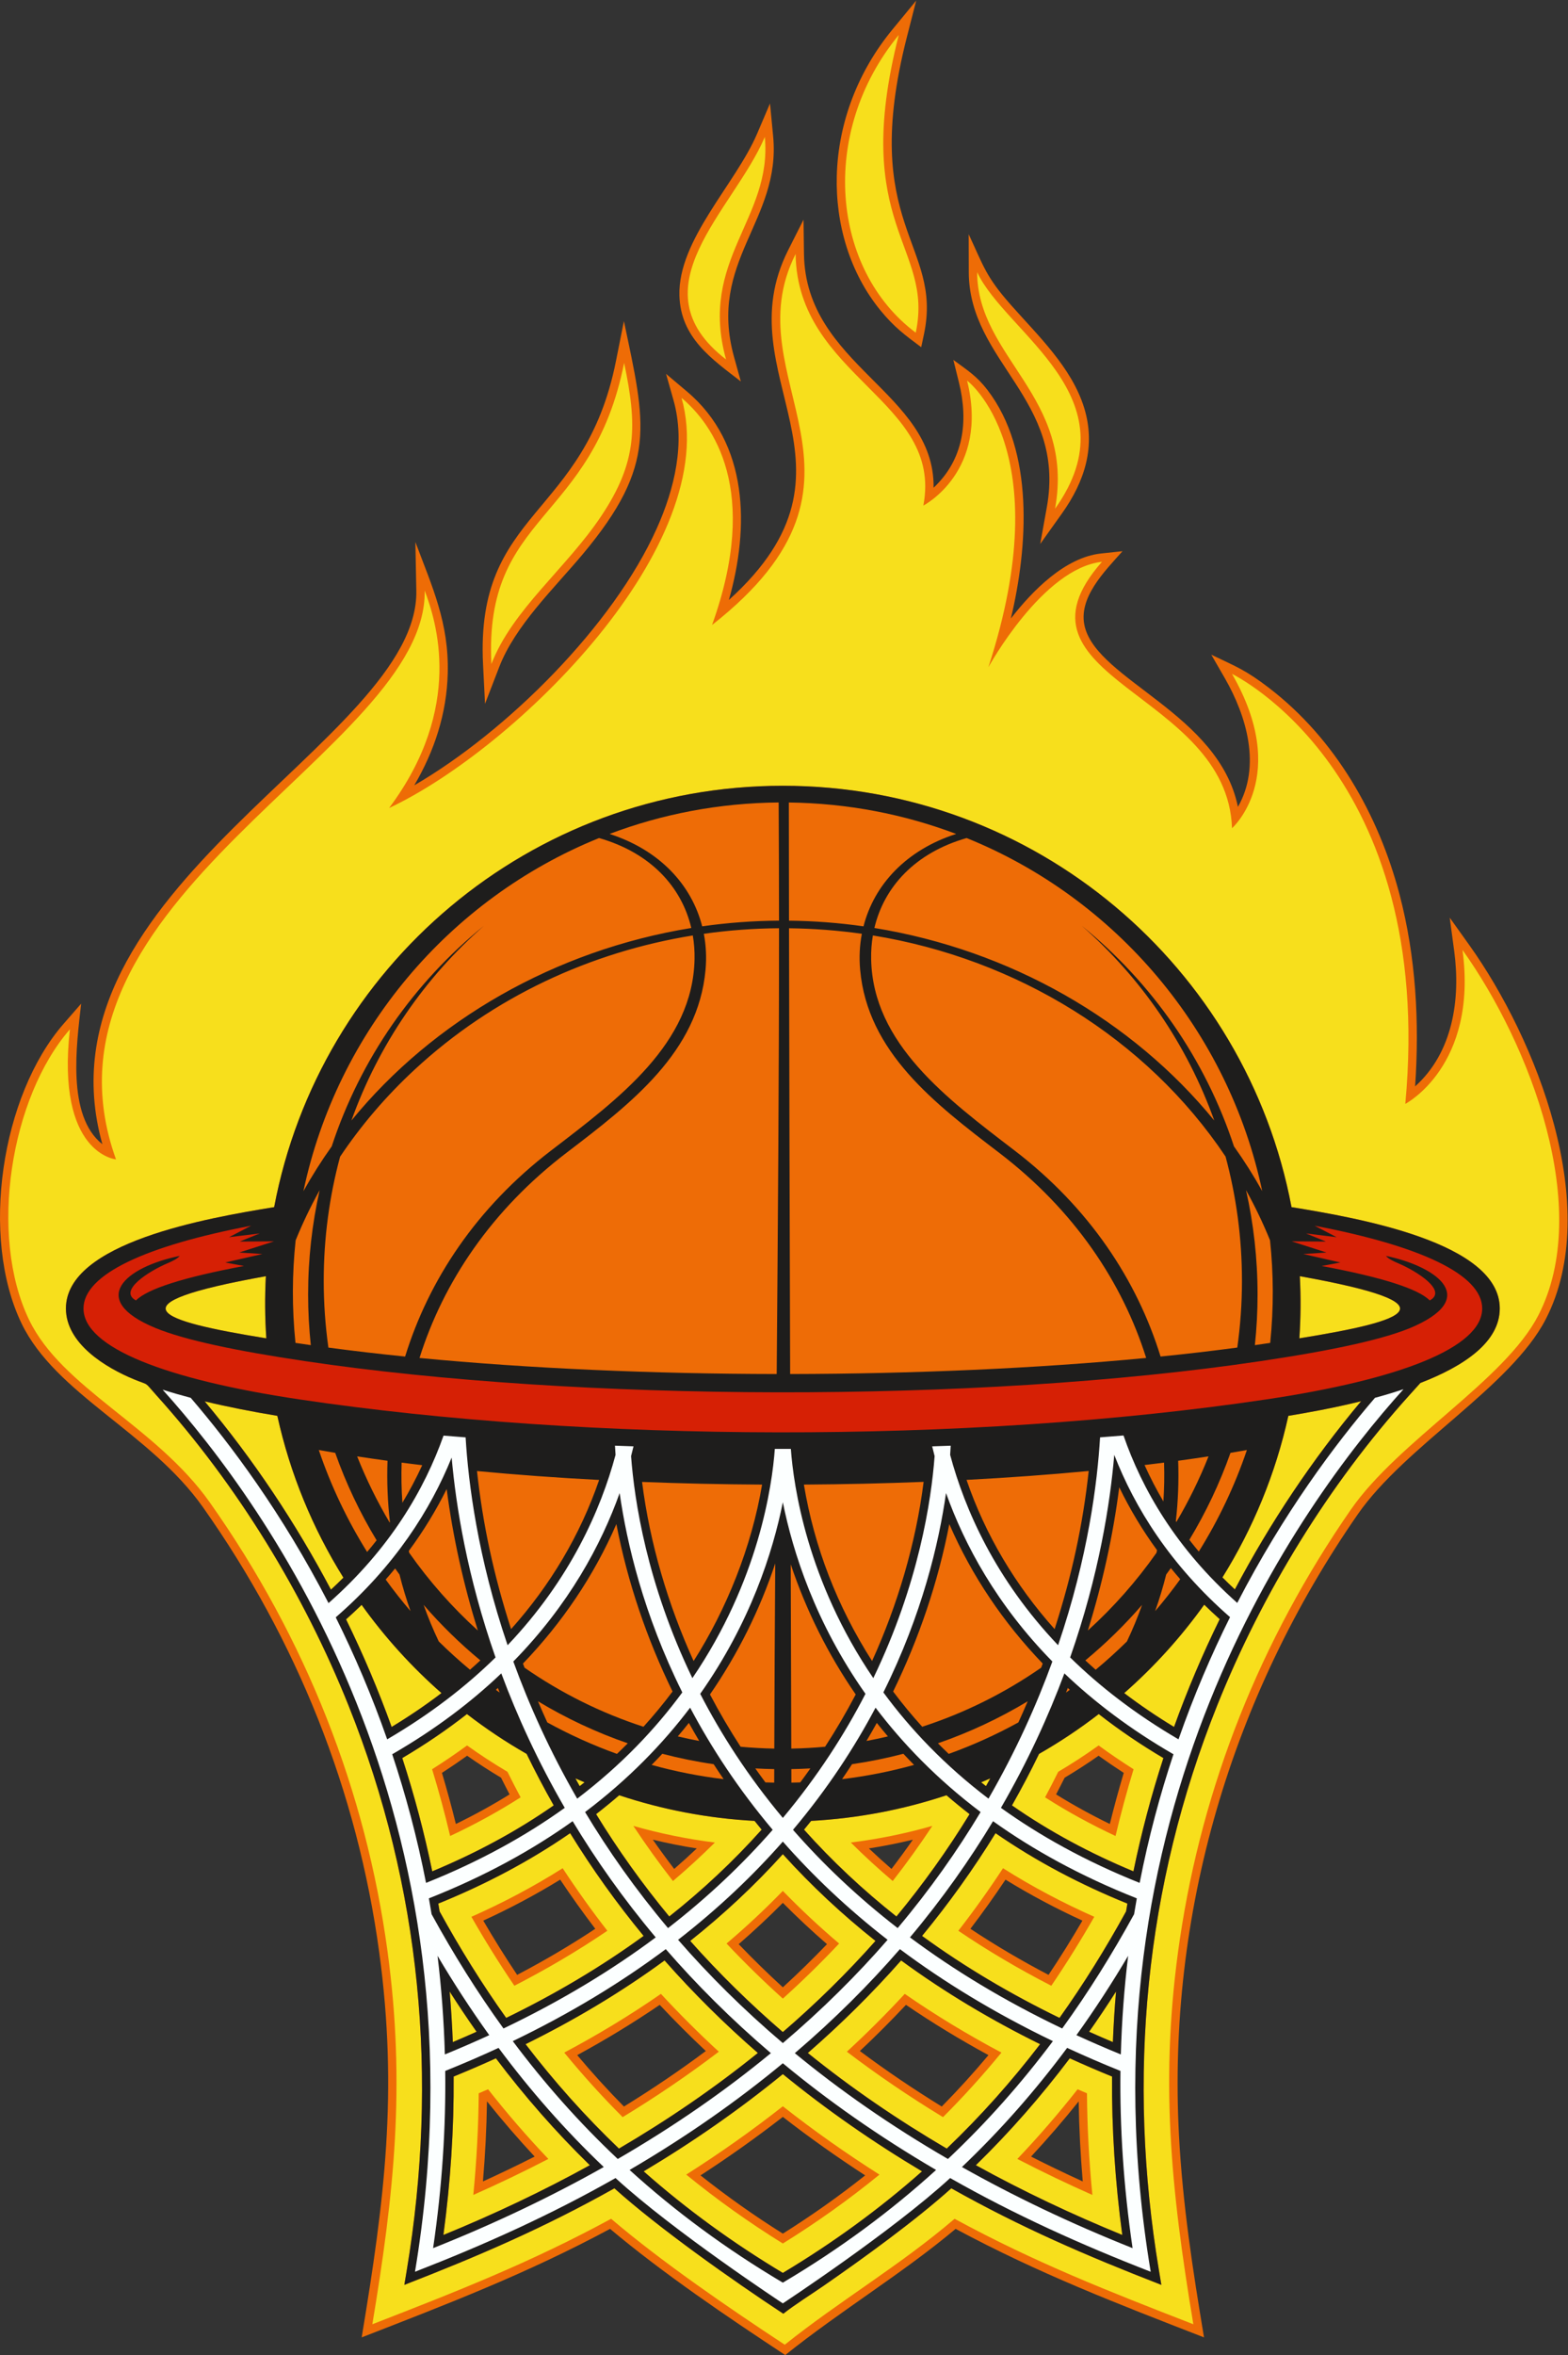
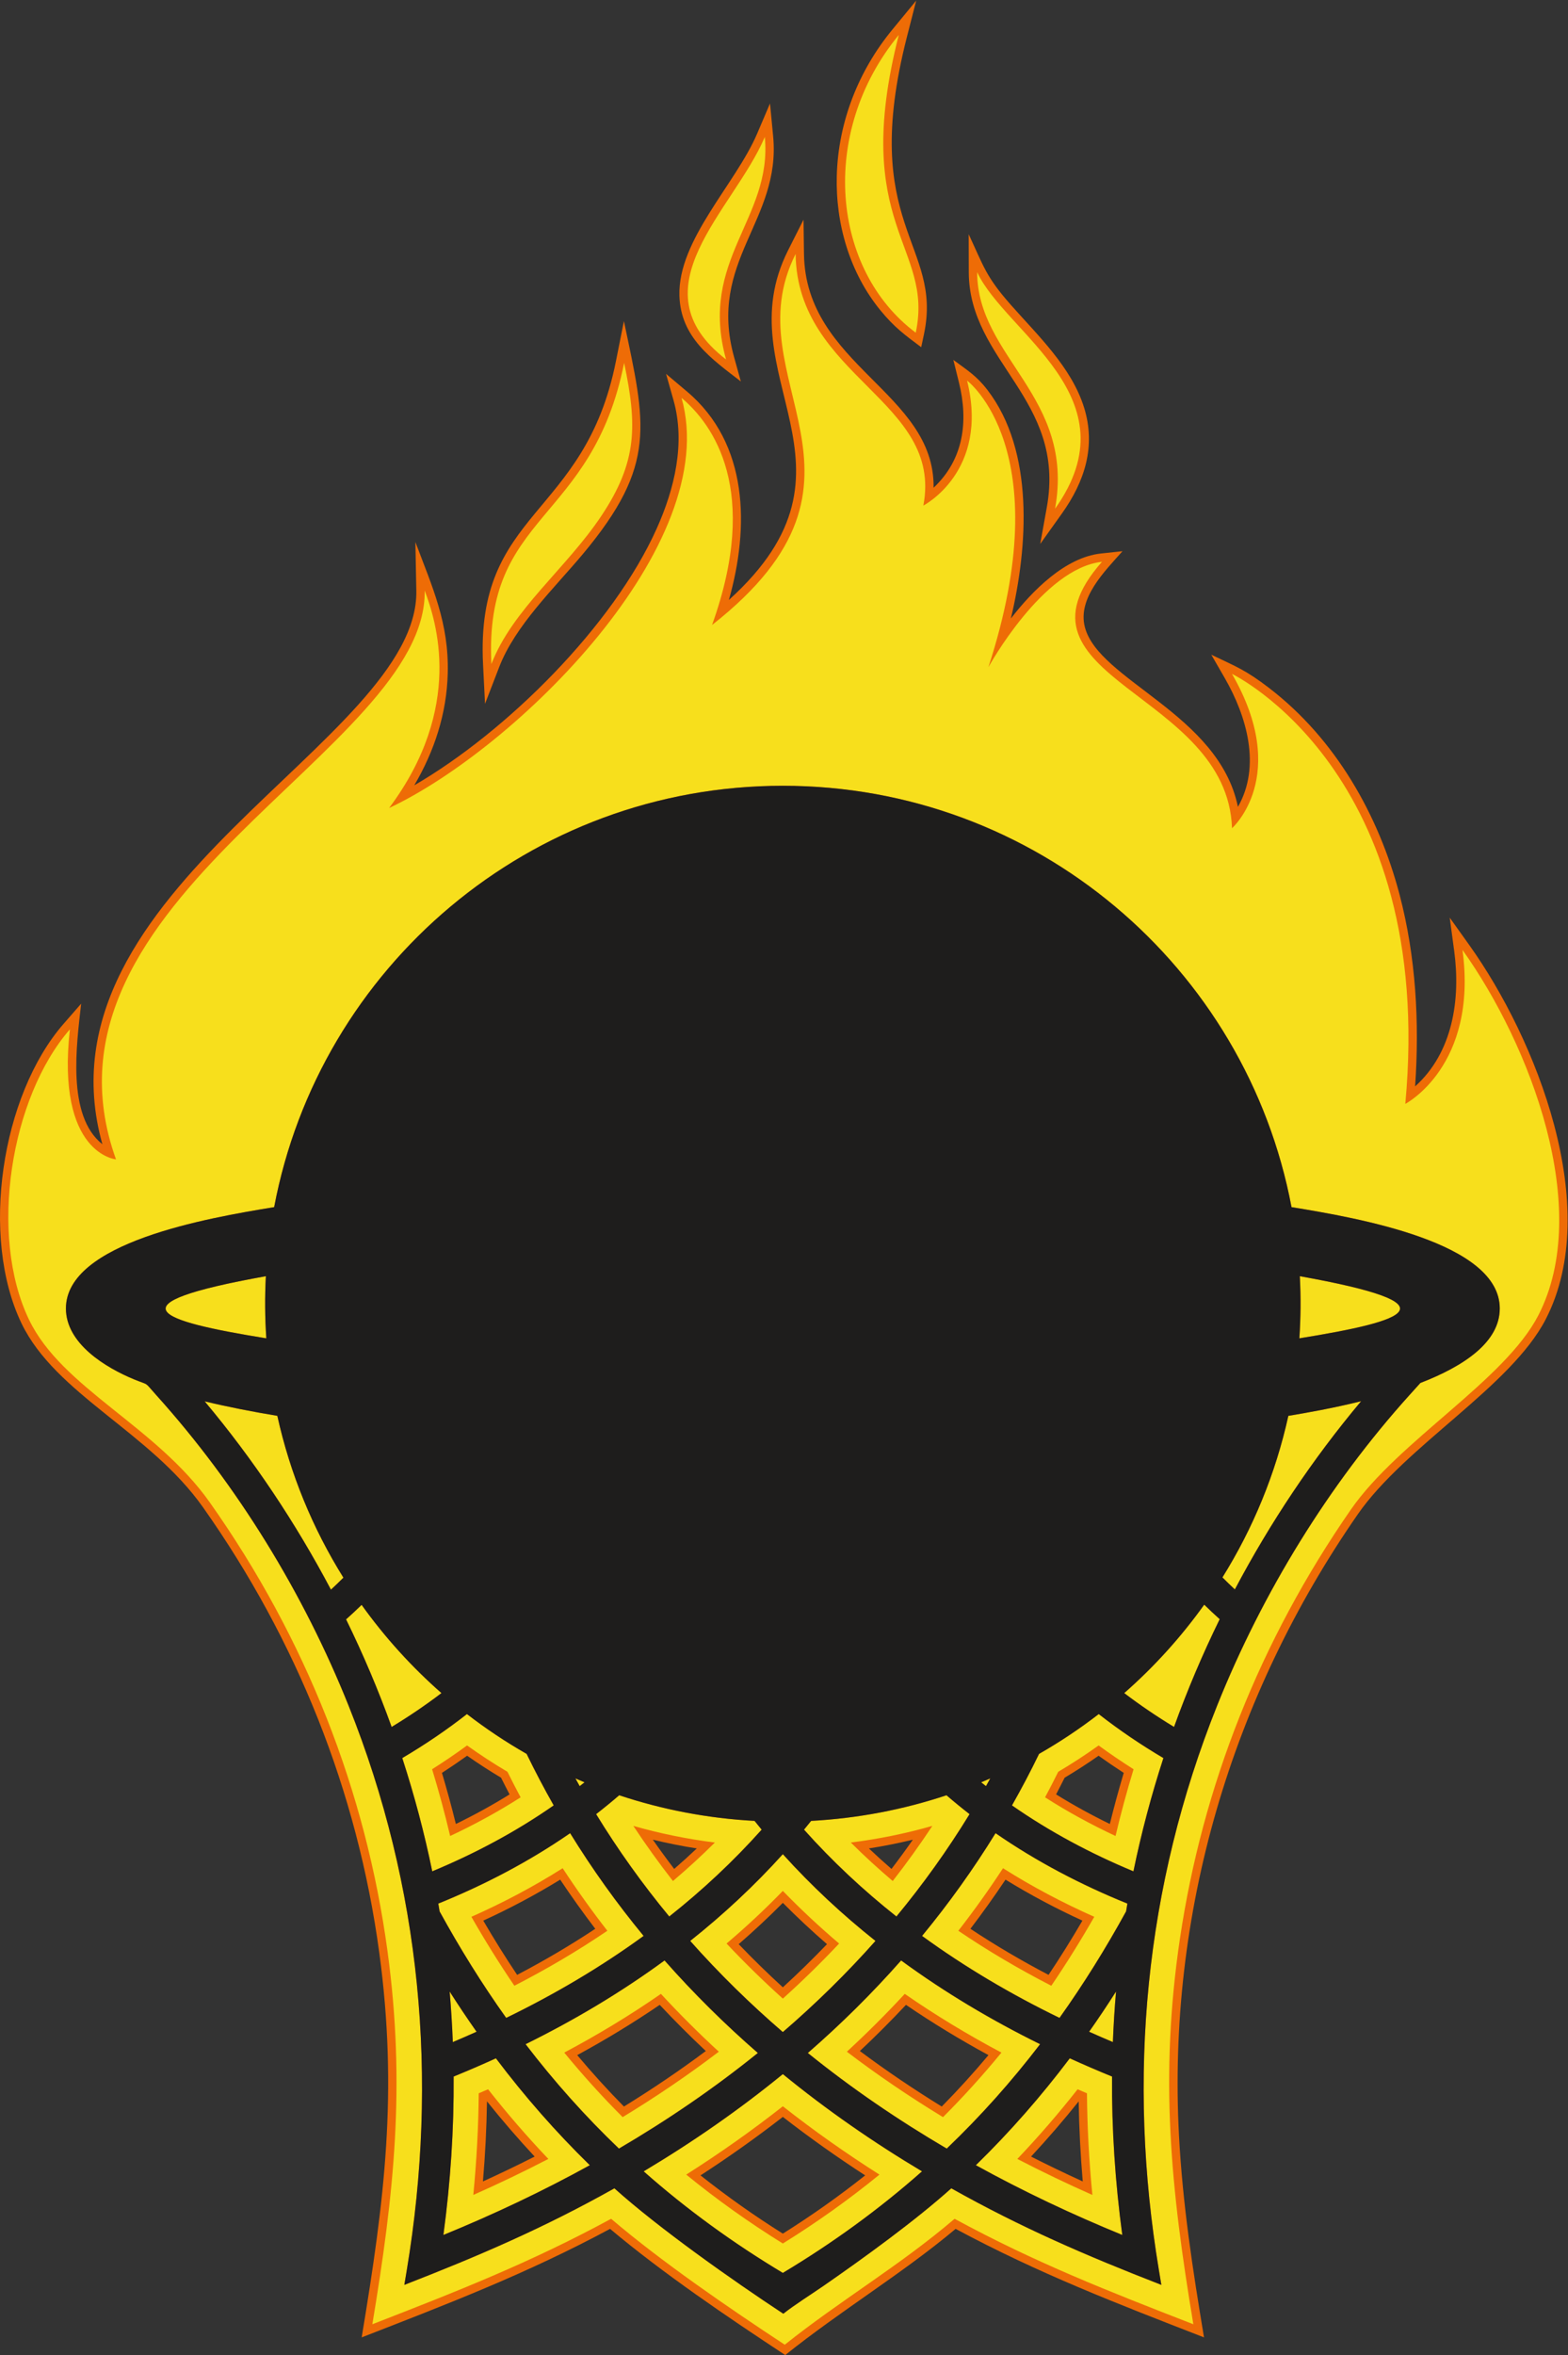
<svg xmlns="http://www.w3.org/2000/svg" viewBox="0 0 617.44 926.92" height="926.92" width="617.44" xml:space="preserve" id="svg2" version="1.1">
  <rect x="0" y="0" width="617.44" height="926.92" fill="#333333" stroke="none" />
  <defs id="defs6" />
  <g transform="matrix(1.333,0,0,-1.333,0,926.92)" id="g10">
    <g transform="scale(0.1)" id="g12">
      <path id="path14" style="fill:#ee6c06;fill-opacity:1;fill-rule:evenodd;stroke:none" d="M 2823,372.559 C 2666.46,241.191 2485.59,132.695 2319.64,0 2149.32,112.051 1957.57,241.875 1802.16,372.578 1555.52,240.234 1327.03,152.695 1068.42,52.148 1135.73,456.465 1176.28,776.582 1120.24,1189.2 1055.57,1665.35 876.711,2110.9 599.695,2503.13 442.738,2725.37 164.512,2836.8 63.652,3045.98 -59.539,3301.46 3.695,3719.43 187.813,3930.61 l 51.898,59.52 C 226.238,3868.92 196.461,3659.1 302.434,3575.11 90.684,4330.73 1238.38,4766.2 1229.84,5209.5 l -2.77,143.67 c 50.07,-133.11 99.22,-238.72 95.63,-386.94 -2.9,-119.47 -39.66,-230.53 -98.91,-331.35 274.2,159.33 587.42,471.07 716.23,758.22 52.5,117.03 85.35,252.4 49.5,379.05 l -21.94,77.52 61.63,-51.9 c 182.53,-153.7 184.81,-401.13 123.99,-615.53 437.7,395.31 -13.5,658.72 175.01,1032.65 l 45.42,90.09 1.35,-100.87 c 4.43,-330.29 386.76,-408.41 382.89,-690.59 88.87,83.33 103.31,195.94 75,310.39 l -16.58,67.02 c 41.6,-31.04 68.18,-46.4 100.67,-88.75 139.22,-181.42 119.33,-464.29 69.27,-674.67 63.44,81.71 160.13,180.51 266.41,191.84 l 63.25,6.74 c -52.74,-59.7 -132.89,-138.27 -111.29,-223.55 40.08,-158.22 396.17,-256.6 452.28,-531.29 69.01,120.14 25.9,267.85 -38.85,380.22 l -39.8,69.06 c 74.23,-35.57 101.91,-45.38 171.22,-98.64 195.44,-150.14 322.87,-373.68 384.89,-609.59 48.39,-184.04 59.08,-376.84 45.98,-566.39 111.5,99.97 134.59,257.3 115.48,399.54 l -13.25,98.62 57.84,-80.97 c 197.48,-276.46 396.05,-774.17 226,-1104.33 C 4463.48,2858.98 4151.3,2684.82 4010.95,2482.44 3636.89,1943.09 3448.07,1303.48 3482.77,648.672 3493.61,444.258 3523.24,253.164 3556.7,52.148 3298.07,152.695 3069.67,240.195 2823,372.559 Z m 269.39,5083.411 c 57.45,319.12 -229.84,428.48 -230.54,693.96 l -0.31,112.08 c 44.48,-95.31 50.91,-125.06 123.92,-207.83 80.51,-91.27 179.77,-184.64 216.94,-303.86 35.58,-114.12 1.94,-218.44 -65.56,-313.08 l -63.94,-89.61 19.49,108.34 z m -1665.42,-464.2 c -23.06,458.3 300.01,430.82 392.51,895.31 l 23.58,118.39 c 63.96,-304.24 99.83,-423.42 -120.92,-687.35 -84.73,-101.3 -200.1,-211.25 -247.45,-333.99 l -41.88,-108.57 -5.84,116.21 z M 2679,6844.33 c -143.1,-559.58 107.56,-609.69 50.32,-878.12 l -8.03,-37.71 c -49.03,36.58 -79.74,58.98 -120.75,109.18 -90.58,110.83 -132.53,255.42 -128.61,397.43 4.37,158.17 63.77,309.12 164.05,431.04 l 70.52,85.74 -27.5,-107.56 z m -395.11,-292.79 c 23.99,-250.02 -194.26,-368.4 -115.3,-652.61 l 19.88,-71.58 c -85.75,66.22 -178,128.94 -181.44,253.68 -4.53,164.46 166.16,329.31 229.54,477.85 l 38.06,89.18 9.26,-96.52 z m 994.59,-4983.51 c 12.47,50.62 26.19,100.95 41.12,150.92 -25.19,16.26 -50,33.14 -74.37,50.6 -32.62,-22.83 -66.07,-44.49 -100.27,-64.88 -8.23,-16.51 -16.64,-32.93 -25.2,-49.26 51.35,-31.86 104.41,-60.92 158.72,-87.38 z m -581.83,-46.35 c -42.91,-10.37 -86.25,-18.98 -129.87,-25.82 21.81,-20.66 44.07,-40.84 66.74,-60.53 21.65,28.34 42.7,57.13 63.13,86.35 z m -768.19,0.02 c 20.43,-29.24 41.48,-58.03 63.13,-86.37 22.68,19.69 44.94,39.87 66.75,60.53 -43.62,6.84 -86.96,15.47 -129.88,25.84 z m -448.31,182.99 c -34.19,20.39 -67.63,42.03 -100.25,64.86 -24.38,-17.46 -49.19,-34.34 -74.37,-50.6 14.93,-49.97 28.65,-100.3 41.11,-150.92 54.32,26.46 107.37,55.52 158.72,87.38 -8.57,16.33 -16.97,32.75 -25.21,49.28 z M 3045.78,586.035 c 50.37,-25.566 101.29,-50.019 152.7,-73.437 -6.72,78.632 -10.77,157.5 -11.98,236.406 -44.87,-56.035 -91.79,-110.43 -140.72,-162.969 z M 1438.61,749.023 c -1.23,-78.906 -5.27,-157.793 -11.98,-236.425 51.41,23.398 102.33,47.871 152.71,73.437 -48.93,52.539 -95.86,106.953 -140.73,162.988 z m 89.05,373.477 c 79.16,41.45 156.33,86.7 230.79,136.09 -36.06,47.29 -70.64,95.69 -103.65,145.14 -73.12,-45.02 -149.15,-85.27 -227.21,-121.03 31.75,-54.4 65.06,-107.86 100.07,-160.2 z m 1569.79,0 c 35.02,52.34 68.33,105.8 100.07,160.2 -78.06,35.78 -154.08,76.01 -227.21,121.03 -33.01,-49.45 -67.58,-97.85 -103.64,-145.14 74.46,-49.39 151.63,-94.64 230.78,-136.09 z m -541.7,-592.012 c -83.45,54.121 -164.68,111.641 -243.19,172.676 -78.52,-61.035 -159.76,-118.555 -243.2,-172.676 77.77,-61.816 159.08,-119.16 243.2,-172.011 84.12,52.871 165.43,110.195 243.19,172.011 z m -470.73,367.188 c -46.81,43.984 -92.25,89.453 -136.19,136.324 -78.63,-53.609 -160.1,-103.004 -243.71,-148.453 43.98,-52.402 90.01,-103.086 138.03,-151.797 82.96,51.074 163.79,105.664 241.87,163.926 z M 2676.29,1034 c -43.93,-46.871 -89.39,-92.34 -136.2,-136.324 78.09,-58.262 158.91,-112.852 241.87,-163.926 48.03,48.711 94.06,99.395 138.03,151.797 -83.6,45.449 -165.07,94.844 -243.7,148.453 z m -494.18,179.22 c 42.07,-43.9 85.6,-86.4 130.45,-127.46 44.85,41.06 88.38,83.56 130.44,127.46 -44.98,39.01 -88.52,79.69 -130.44,121.98 -41.92,-42.29 -85.47,-82.97 -130.45,-121.98 v 0" />
      <path id="path16" style="fill:#f7df1c;fill-opacity:1;fill-rule:evenodd;stroke:none" d="m 4544.43,3070.1 c 161.54,313.63 -23.77,798.12 -224.14,1078.64 46.07,-342.99 -168.93,-454.5 -168.93,-454.5 90.87,980.77 -511.93,1269.57 -511.93,1269.57 174.05,-302.04 0,-455.61 0,-455.61 -13.48,404.46 -689.16,441.27 -384.16,786.58 -175.24,-18.68 -335.5,-311.18 -335.5,-311.18 209.59,643.02 -62.91,846.24 -62.91,846.24 66.45,-268.64 -129.22,-368.97 -129.22,-368.97 59.06,310.76 -372.47,379 -377.37,742.9 -188.97,-374.84 309.66,-659.12 -246.83,-1095.51 143.34,399.29 2.61,592.5 -90.14,670.62 122.61,-433.24 -488.6,-1034.74 -863.81,-1211.03 222.17,297.58 138.83,552.34 105.05,642.13 9.1,-471.91 -1189.149,-908.4 -911.888,-1679.55 0,0 -177.172,15.36 -136.214,383.94 C 31.555,3713.79 -34.707,3306.84 85.906,3056.72 183.359,2854.59 460.121,2743.59 619.879,2517.38 904.883,2113.85 1080.72,1663.75 1144.72,1192.52 1198.47,796.777 1164.21,477.09 1099.92,90.898 1350.46,188.32 1565.29,272.148 1805.27,402.324 1954.96,274.727 2152.83,139.277 2318.23,30.488 2481.26,160.898 2657.2,263.203 2819.89,402.305 3059.86,272.129 3274.66,188.301 3525.21,90.918 c -66.6,400.059 -100.46,729.492 -39.58,1138.852 66.81,449.25 235.85,878.67 505.01,1266.75 140.96,203.27 454.65,381.12 553.79,573.58 z M 2312.56,4633.53 c 747.15,0 1369.04,-535.81 1502.67,-1244.12 196.63,-32.07 615.15,-104.37 615.15,-299.25 0,-99.42 -105.67,-170.16 -234.5,-219.96 l -31.54,-34.95 C 3924.71,2569.82 3728.7,2250 3595.86,1918.59 3381.34,1383.44 3328.98,818.105 3423.57,249.98 l 7.13,-42.812 C 3209.8,293.047 3017.99,375.664 2810.18,492.324 2703.54,396.543 2551.05,286.27 2433.06,204.531 2397.08,179.609 2345.7,147.402 2313.98,122.012 2162.79,221.445 1945.9,374.707 1814.94,492.324 1607.11,375.645 1415.32,293.066 1194.42,207.168 l 7.13,42.812 c 94.47,567.461 42.37,1132.15 -171.55,1666.8 -132.664,331.56 -328.461,651.4 -567.934,917.05 -38.359,42.56 -18.632,27.54 -65.523,46.81 -82.992,34.15 -201.801,105.1 -201.801,209.52 0,194.88 418.516,267.18 615.141,299.25 133.633,708.31 755.527,1244.12 1502.677,1244.12 z M 4020.8,2816.31 c -83.42,-20.65 -161.82,-34.42 -214.94,-43.2 -37.88,-171.61 -104.57,-332.39 -194.73,-477 11.87,-11.95 24.1,-23.77 36.7,-35.52 104.12,196.89 229.72,385.07 372.97,555.72 z m -463.46,-600.67 c -68.57,-95.89 -147.95,-183.51 -236.33,-261.11 47.19,-35.92 96.4,-69.2 147.17,-99.96 39.08,108.44 84.16,214.69 134.89,318.2 -15.61,13.99 -30.86,28.28 -45.73,42.87 z m -311.59,-323.06 c -55.85,-43.09 -114.73,-82.4 -176.32,-117.56 -25.02,-51.56 -51.7,-102.31 -80,-152.13 111.92,-78.07 232.84,-142.3 358.79,-194.65 23.23,113.05 52.83,224.71 88.55,334.44 -66.39,39.21 -130.34,82.46 -191.02,129.9 z m -320.44,-190 c -8.92,-3.91 -17.88,-7.7 -26.88,-11.45 4.72,-3.79 9.46,-7.58 14.23,-11.33 4.25,7.56 8.47,15.16 12.65,22.78 z m -129.35,-49.71 c -126.7,-42.19 -260.79,-68.18 -399.81,-75.7 -6.93,-8.67 -13.93,-17.29 -21.01,-25.86 83.36,-93.28 174.9,-178.79 272.97,-256.43 79,95.55 151.29,196.49 216.03,302.23 -23.23,18.01 -45.96,36.6 -68.18,55.76 z m -567,-75.7 c -139.02,7.5 -273.09,33.53 -399.8,75.7 -22.21,-19.16 -44.95,-37.75 -68.18,-55.76 64.73,-105.74 137.03,-206.68 216.03,-302.23 98.07,77.64 189.61,163.15 272.96,256.43 -7.08,8.57 -14.07,17.19 -21.01,25.86 z m -502.26,113.96 c -9.01,3.75 -17.97,7.54 -26.89,11.45 4.18,-7.62 8.39,-15.22 12.65,-22.78 4.77,3.75 9.51,7.52 14.24,11.33 z m -171.02,83.89 c -61.58,35.16 -120.47,74.49 -176.3,117.56 -60.68,-47.44 -124.65,-90.69 -191.03,-129.9 35.72,-109.75 65.34,-221.39 88.55,-334.44 125.96,52.35 246.87,116.58 358.79,194.65 -28.3,49.82 -54.99,100.59 -80.01,152.13 z m -251.56,179.51 c -88.19,77.42 -167.39,164.83 -235.85,260.45 -14.95,-14.57 -30.26,-28.85 -45.93,-42.79 50.6,-103.34 95.61,-209.38 134.6,-317.62 50.78,30.76 99.99,64.04 147.18,99.96 z m -289.63,340.82 c -90.424,144.83 -157.299,305.88 -195.236,477.79 -76.227,12.64 -148.387,26.86 -214.649,42.84 143.29,-170.77 268.915,-359.05 373.024,-556.06 12.652,11.72 24.921,23.54 36.861,35.43 z M 3296.82,1073.32 c -25.6,-40.18 -52.09,-79.765 -79.51,-118.711 23.28,-10.449 46.67,-20.625 70.19,-30.527 1.94,49.805 5.03,99.568 9.32,149.238 z M 3160.18,876.172 C 3075.65,764.121 2983.19,658.516 2882.75,560.508 3022.67,483.34 3167.39,415 3315.28,354.551 c -20.88,154.98 -31.39,311.387 -30.26,467.773 -41.97,17.11 -83.6,35.059 -124.84,53.848 z M 1309.84,354.551 c 147.89,60.449 292.61,128.789 432.53,205.957 -100.45,98.008 -192.9,203.613 -277.42,315.664 -41.25,-18.789 -82.88,-36.738 -124.85,-53.848 1.07,-156.386 -9.39,-312.793 -30.26,-467.773 z m 18.47,718.729 c 4.29,-49.65 7.38,-99.393 9.32,-149.198 23.51,9.902 46.9,20.078 70.18,30.527 -27.42,38.946 -53.9,78.521 -79.5,118.671 z m 166.98,-77.811 c 141.87,68.981 278.4,149.181 405.98,242.051 -79.16,96.07 -151.77,197.4 -217.05,303.38 -121.39,-83.93 -252.74,-152.52 -389.48,-207.91 1.32,-7.7 2.62,-15.39 3.89,-23.11 59.58,-108.42 124.84,-213.67 196.66,-314.411 z m 1228.56,242.051 c 127.58,-92.87 264.1,-173.07 405.99,-242.051 71.81,100.761 137.07,205.991 196.66,314.431 1.27,7.7 2.56,15.39 3.88,23.09 -136.74,55.39 -268.09,123.98 -389.49,207.91 -65.28,-105.98 -137.88,-207.31 -217.04,-303.38 z M 1901.45,542.383 C 2028.84,429.668 2166.64,330 2312.56,242.52 2458.48,330 2596.27,429.668 2723.66,542.383 2580.01,628.164 2442.13,723.652 2312.56,829.551 2182.98,723.652 2045.11,628.164 1901.45,542.383 Z m -73.04,67.187 c 143.32,84.082 281.02,177.91 410.32,282.325 -97.66,85 -189.9,176.135 -275.58,273.225 -129.08,-94.55 -267.08,-176.526 -410.54,-247.268 83.98,-109.707 175.88,-212.813 275.8,-308.282 z m 833.56,555.55 c -85.68,-97.09 -177.93,-188.225 -275.59,-273.225 129.3,-104.415 267.01,-198.243 410.33,-282.325 99.91,95.469 191.83,198.575 275.79,308.282 -143.46,70.742 -281.45,152.718 -410.53,247.268 z m -623.07,57.63 c 85.01,-95.78 176.62,-185.54 273.66,-269.117 97.03,83.577 188.65,173.337 273.65,269.117 -98.02,77.86 -189.75,163.29 -273.65,256.18 -83.91,-92.89 -175.63,-178.32 -273.66,-256.18 z m 1800.86,1962.72 c 3.25,-62.19 2.76,-121.39 -1.33,-183.48 322.11,52.05 463.93,100.45 1.33,183.48 z M 786.695,3001.97 c -4.101,61.78 -4.59,121.62 -1.324,183.5 -462.605,-83.03 -320.808,-131.45 1.324,-183.5 z M 3116.72,5451.59 c 59.64,331.43 -229.49,445.32 -230.17,698.41 84.3,-180.65 464.88,-369.36 230.17,-698.41 z m -1273.01,430.66 c -94.55,-474.81 -414.57,-441.75 -392.07,-889.23 62.2,161.25 221.03,281.84 324.81,437.44 106.56,159.78 106.09,267.09 67.26,451.79 z m 861.46,89.11 c -247.63,184.74 -288.22,589.6 -50.11,879.1 -144.72,-565.9 104.74,-622.85 50.11,-879.1 z m -445.87,577.82 c 23.13,-241.1 -196.37,-362.26 -114.53,-656.87 -272.76,210.67 21.58,439.05 114.53,656.87 z m 986.08,-4749.24 c -38.59,-27.65 -78.41,-53.61 -119.29,-77.73 -12.57,-25.37 -25.54,-50.53 -38.89,-75.49 66.73,-42.66 136.41,-80.57 208.15,-114.14 15.63,66.25 33.43,131.99 53.3,197.11 -35.19,22.26 -69.65,45.66 -103.27,70.25 z M 2754.21,1562.4 c -78.93,-22.56 -159.46,-38.94 -240.87,-49.12 39.75,-39.51 81.09,-77.4 123.85,-113.65 41.1,52.71 80.17,107.01 117.02,162.77 z m -883.31,0 c 36.86,-55.76 75.92,-110.06 117.03,-162.77 42.76,36.25 84.11,74.14 123.85,113.65 -81.41,10.18 -161.95,26.58 -240.88,49.12 z m -491.15,237.54 c -33.61,-24.59 -68.09,-47.99 -103.28,-70.25 19.88,-65.12 37.67,-130.86 53.3,-197.11 71.73,33.57 141.43,71.48 208.15,114.14 -13.35,24.96 -26.32,50.12 -38.89,75.49 -40.89,24.14 -80.69,50.08 -119.28,77.73 z M 3210.93,772.871 c -9.23,3.906 -18.44,7.871 -27.62,11.875 -56.08,-71.328 -115.46,-140.019 -178.04,-205.703 72.77,-37.715 146.73,-73.105 221.66,-106.328 -9.74,99.765 -15.18,199.941 -16,300.156 z m -1796.75,0 c -0.84,-100.234 -6.27,-200.391 -16,-300.156 74.93,33.223 148.9,68.613 221.68,106.328 -62.59,65.684 -121.97,134.375 -178.05,205.703 -9.19,-4.004 -18.4,-7.969 -27.63,-11.875 z m 247.96,664.569 c -86.1,-54.49 -176.46,-102.13 -269.61,-143.48 39.74,-69.41 81.98,-137.38 126.96,-203.53 94.65,48.61 186.6,102.58 274.63,162.34 -46.46,59.75 -90.51,121.35 -131.98,184.67 z m 1168.87,-184.67 c 88.01,-59.76 179.97,-113.73 274.62,-162.34 44.98,66.15 87.21,134.12 126.96,203.53 -93.16,41.37 -183.51,88.99 -269.62,143.48 -41.45,-63.32 -85.51,-124.92 -131.96,-184.67 z M 2597.95,532.773 c -98.39,62.5 -193.79,129.688 -285.39,201.758 -91.6,-72.07 -187.01,-139.258 -285.4,-201.758 90.55,-73.984 186.03,-141.738 285.4,-203.437 99.37,61.699 194.84,129.453 285.39,203.437 z m -474.52,362.891 c -59.24,54.629 -116.35,111.586 -171.03,170.766 -91.58,-63.5 -187.13,-121.176 -285.58,-173.403 54.36,-66.308 111.91,-129.961 172.57,-190.547 97.88,59.512 192.88,123.809 284.04,193.184 z m 549.3,170.766 c -54.69,-59.18 -111.8,-116.137 -171.04,-170.766 91.15,-69.375 186.16,-133.672 284.04,-193.184 60.66,60.586 118.22,124.239 172.56,190.547 -98.43,52.227 -194,109.903 -285.56,173.403 z m -526.42,148.63 c 53.11,-56.52 108.63,-110.76 166.25,-162.66 57.62,51.9 113.13,106.14 166.24,162.66 -57.86,49.1 -113.4,100.94 -166.24,155.43 -52.85,-54.49 -108.38,-106.33 -166.25,-155.43 v 0" />
      <path id="path18" style="fill:#1e1d1c;fill-opacity:1;fill-rule:evenodd;stroke:none" d="m 2312.56,4633.53 c 747.15,0 1369.04,-535.81 1502.67,-1244.12 196.63,-32.07 615.15,-104.37 615.15,-299.25 0,-99.42 -105.67,-170.16 -234.5,-219.96 l -31.54,-34.95 C 3924.71,2569.82 3728.7,2250 3595.86,1918.59 3381.34,1383.44 3328.98,818.105 3423.57,249.98 l 7.13,-42.812 C 3209.8,293.047 3017.99,375.664 2810.18,492.324 2703.54,396.543 2551.05,286.27 2433.06,204.531 2397.08,179.609 2345.7,147.402 2313.98,122.012 2162.79,221.445 1945.9,374.707 1814.94,492.324 1607.11,375.645 1415.32,293.066 1194.42,207.168 l 7.13,42.812 c 94.47,567.461 42.37,1132.15 -171.55,1666.8 -132.664,331.56 -328.461,651.4 -567.934,917.05 -38.359,42.56 -18.632,27.54 -65.523,46.81 -82.992,34.15 -201.801,105.1 -201.801,209.52 0,194.88 418.516,267.18 615.141,299.25 133.633,708.31 755.527,1244.12 1502.677,1244.12 z M 4020.8,2816.31 c -83.42,-20.65 -161.82,-34.42 -214.94,-43.2 -37.88,-171.61 -104.57,-332.39 -194.73,-477 11.87,-11.95 24.1,-23.77 36.7,-35.52 104.12,196.89 229.72,385.07 372.97,555.72 z m -463.46,-600.67 c -68.57,-95.89 -147.95,-183.51 -236.33,-261.11 47.19,-35.92 96.4,-69.2 147.17,-99.96 39.08,108.44 84.16,214.69 134.89,318.2 -15.61,13.99 -30.86,28.28 -45.73,42.87 z m -311.59,-323.06 c -55.85,-43.09 -114.73,-82.4 -176.32,-117.56 -25.02,-51.56 -51.7,-102.31 -80,-152.13 111.92,-78.07 232.84,-142.3 358.79,-194.65 23.23,113.05 52.83,224.71 88.55,334.44 -66.39,39.21 -130.34,82.46 -191.02,129.9 z m -320.44,-190 c -8.92,-3.91 -17.88,-7.7 -26.88,-11.45 4.72,-3.79 9.46,-7.58 14.23,-11.33 4.25,7.56 8.47,15.16 12.65,22.78 z m -129.35,-49.71 c -126.7,-42.19 -260.79,-68.18 -399.81,-75.7 -6.93,-8.67 -13.93,-17.29 -21.01,-25.86 83.36,-93.28 174.9,-178.79 272.97,-256.43 79,95.55 151.29,196.49 216.03,302.23 -23.23,18.01 -45.96,36.6 -68.18,55.76 z m -567,-75.7 c -139.02,7.5 -273.09,33.53 -399.8,75.7 -22.21,-19.16 -44.95,-37.75 -68.18,-55.76 64.73,-105.74 137.03,-206.68 216.03,-302.23 98.07,77.64 189.61,163.15 272.96,256.43 -7.08,8.57 -14.07,17.19 -21.01,25.86 z m -502.26,113.96 c -9.01,3.75 -17.97,7.54 -26.89,11.45 4.18,-7.62 8.39,-15.22 12.65,-22.78 4.77,3.75 9.51,7.52 14.24,11.33 z m -171.02,83.89 c -61.58,35.16 -120.47,74.49 -176.3,117.56 -60.68,-47.44 -124.65,-90.69 -191.03,-129.9 35.72,-109.75 65.34,-221.39 88.55,-334.44 125.96,52.35 246.87,116.58 358.79,194.65 -28.3,49.82 -54.99,100.59 -80.01,152.13 z m -251.56,179.51 c -88.19,77.42 -167.39,164.83 -235.85,260.45 -14.95,-14.57 -30.26,-28.85 -45.93,-42.79 50.6,-103.34 95.61,-209.38 134.6,-317.62 50.78,30.76 99.99,64.04 147.18,99.96 z m -289.63,340.82 c -90.424,144.83 -157.299,305.88 -195.236,477.79 -76.227,12.64 -148.387,26.86 -214.649,42.84 143.29,-170.77 268.915,-359.05 373.024,-556.06 12.652,11.72 24.921,23.54 36.861,35.43 z M 3296.82,1073.32 c -25.6,-40.18 -52.09,-79.765 -79.51,-118.711 23.28,-10.449 46.67,-20.625 70.19,-30.527 1.94,49.805 5.03,99.568 9.32,149.238 z M 3160.18,876.172 C 3075.65,764.121 2983.19,658.516 2882.75,560.508 3022.67,483.34 3167.39,415 3315.28,354.551 c -20.88,154.98 -31.39,311.387 -30.26,467.773 -41.97,17.11 -83.6,35.059 -124.84,53.848 z M 1309.84,354.551 c 147.89,60.449 292.61,128.789 432.53,205.957 -100.45,98.008 -192.9,203.613 -277.42,315.664 -41.25,-18.789 -82.88,-36.738 -124.85,-53.848 1.07,-156.386 -9.39,-312.793 -30.26,-467.773 z m 18.47,718.729 c 4.29,-49.65 7.38,-99.393 9.32,-149.198 23.51,9.902 46.9,20.078 70.18,30.527 -27.42,38.946 -53.9,78.521 -79.5,118.671 z m 166.98,-77.811 c 141.87,68.981 278.4,149.181 405.98,242.051 -79.16,96.07 -151.77,197.4 -217.05,303.38 -121.39,-83.93 -252.74,-152.52 -389.48,-207.91 1.32,-7.7 2.62,-15.39 3.89,-23.11 59.58,-108.42 124.84,-213.67 196.66,-314.411 z m 1228.56,242.051 c 127.58,-92.87 264.1,-173.07 405.99,-242.051 71.81,100.761 137.07,205.991 196.66,314.431 1.27,7.7 2.56,15.39 3.88,23.09 -136.74,55.39 -268.09,123.98 -389.49,207.91 -65.28,-105.98 -137.88,-207.31 -217.04,-303.38 z M 1901.45,542.383 C 2028.84,429.668 2166.64,330 2312.56,242.52 2458.48,330 2596.27,429.668 2723.66,542.383 2580.01,628.164 2442.13,723.652 2312.56,829.551 2182.98,723.652 2045.11,628.164 1901.45,542.383 Z m -73.04,67.187 c 143.32,84.082 281.02,177.91 410.32,282.325 -97.66,85 -189.9,176.135 -275.58,273.225 -129.08,-94.55 -267.08,-176.526 -410.54,-247.268 83.98,-109.707 175.88,-212.813 275.8,-308.282 z m 833.56,555.55 c -85.68,-97.09 -177.93,-188.225 -275.59,-273.225 129.3,-104.415 267.01,-198.243 410.33,-282.325 99.91,95.469 191.83,198.575 275.79,308.282 -143.46,70.742 -281.45,152.718 -410.53,247.268 z m -623.07,57.63 c 85.01,-95.78 176.62,-185.54 273.66,-269.117 97.03,83.577 188.65,173.337 273.65,269.117 -98.02,77.86 -189.75,163.29 -273.65,256.18 -83.91,-92.89 -175.63,-178.32 -273.66,-256.18 z m 1800.86,1962.72 c 3.25,-62.19 2.76,-121.39 -1.33,-183.48 322.11,52.05 463.93,100.45 1.33,183.48 z M 786.695,3001.97 c -4.101,61.78 -4.59,121.62 -1.324,183.5 -462.605,-83.03 -320.808,-131.45 1.324,-183.5 v 0" />
-       <path id="path20" style="fill:#ee6c06;fill-opacity:1;fill-rule:evenodd;stroke:none" d="m 2330.27,4584.14 c 174.37,-2.09 340.7,-34.79 494.23,-92.83 -147.12,-47.23 -242.2,-149.57 -273.67,-272.83 -72.28,10.31 -145.79,15.95 -220.08,16.75 -0.2,116.3 -0.36,232.6 -0.48,348.91 z m 525.19,-104.93 c 442.78,-179.23 773.58,-570.8 873.23,-1042.51 -25.34,45.53 -53.25,89.6 -83.49,132.1 -84.93,258.46 -243.02,483.74 -449.8,651.41 174.9,-152.89 311.1,-350.39 391.63,-575.17 -241.69,296.24 -602.51,503.44 -1004.03,568.59 28.46,120.99 119.88,221.85 272.46,265.58 z M 3751.69,3291.6 c 10.53,-98.63 11.08,-200.02 0.58,-303.05 -14.95,-2.26 -30.04,-4.47 -45.29,-6.66 5.21,49.11 7.93,98.93 7.93,149.4 0,105.94 -11.78,209.12 -34.08,308.32 26.34,-47.56 50.07,-96.9 70.86,-148.01 z m -96.65,-316.87 c -72.68,-9.73 -148.43,-18.56 -226.66,-26.47 -69.74,225.51 -210.15,439.01 -431.2,608.28 -200.46,153.48 -418.94,315.58 -423.77,565.12 -0.46,23.75 1.25,47.13 5.11,69.9 422.86,-68.43 807.83,-302.83 1041.84,-652.83 31.58,-116.89 48.46,-239.98 48.46,-367.11 0,-66.85 -4.76,-132.58 -13.78,-196.89 z m -269.17,-30.65 c -323.68,-31.03 -687.33,-46.85 -1051.77,-47.48 -1.33,438.75 -2.55,877.46 -3.31,1316.18 71.96,-0.79 143.85,-6.21 215.15,-16.3 -6.51,-34.09 -8.28,-69.59 -5.07,-105.78 21.65,-243.27 219.53,-394.94 410.1,-540.32 222.7,-169.91 364.42,-382.7 434.9,-606.3 z M 2294.39,2896.6 c -365.57,0.49 -730.48,16.27 -1055.15,47.4 70.47,223.62 212.19,436.45 434.92,606.38 190.56,145.38 388.44,297.05 410.09,540.32 3.22,36.19 1.44,71.69 -5.06,105.78 73.58,10.41 147.8,15.88 222.07,16.38 0.12,-438.75 -3.32,-877.51 -6.87,-1316.26 z m -1097.66,51.6 c -78.23,7.91 -153.97,16.74 -226.648,26.49 -9.019,64.33 -13.781,130.06 -13.781,196.93 0,126.95 16.84,249.88 48.329,366.65 61.17,91.38 134.54,177.73 220.11,257.06 232.44,215.49 520.83,347.54 821.86,396.23 3.86,-22.77 5.57,-46.15 5.11,-69.9 -4.83,-249.54 -223.31,-411.64 -423.76,-565.13 -221.08,-169.26 -361.49,-382.8 -431.22,-608.33 z m -278.589,33.68 c -15.246,2.18 -30.344,4.41 -45.289,6.67 -10.539,102.93 -10.008,204.24 0.492,302.84 20.457,50.29 44.097,99.72 70.91,148.02 -22.274,-99.14 -34.051,-202.24 -34.051,-308.12 0,-50.47 2.731,-100.31 7.938,-149.41 z m -21.828,454.62 c 99.566,471.6 430.417,863.41 873.377,1042.7 152.57,-43.73 243.98,-144.59 272.44,-265.57 -401.53,-65.14 -762.35,-272.34 -1004.04,-568.59 80.52,224.78 216.73,422.28 391.63,575.17 -206.78,-167.66 -364.88,-392.95 -449.794,-651.41 -30.293,-42.55 -58.246,-86.69 -83.613,-132.3 z m 904.327,1054.8 c 155.1,58.63 323.25,91.44 499.57,92.91 0.65,-116.3 0.97,-232.6 1.04,-348.9 -76.64,-0.52 -152.46,-6.2 -226.96,-16.82 -31.46,123.24 -126.54,225.58 -273.65,272.81 z M 3683.41,2672.27 c -35.94,-106.04 -83.84,-206.51 -142.09,-299.89 -9.58,11.45 -18.89,22.99 -27.92,34.69 48.79,80.63 89.61,166.6 121.52,256.78 16.38,2.73 32.55,5.54 48.49,8.42 z m -208.33,-212.45 -1.56,2.33 c 6.66,58.9 9,118.55 6.85,178.38 30.46,4.14 60.38,8.45 89.71,12.95 -26.77,-67.35 -58.58,-132.07 -95,-193.66 z m 11.4,-169.06 c -23.41,-32.44 -48.14,-63.85 -74.1,-94.18 12.54,35.39 23.42,71.43 32.59,107.99 4.64,6.33 9.26,12.66 13.79,19.06 9.05,-11.09 18.29,-22.07 27.72,-32.87 z m -157.5,-183.75 c -29.55,-29.14 -60.34,-57.01 -92.28,-83.55 -10.31,9.06 -20.5,18.28 -30.56,27.61 60.32,49.93 116.43,104.75 167.62,163.95 -13.06,-36.8 -28,-72.87 -44.78,-108.01 z m -115.42,32.25 c 42.81,137.62 74.57,280.06 92.72,423.08 31.7,-65.5 69.1,-127.46 111.64,-185.76 -0.51,-2.56 -1.02,-5.13 -1.54,-7.71 -59.06,-84.07 -127.16,-161.08 -202.82,-229.61 z m -53.21,-175.08 c -3.78,-2.73 -7.57,-5.45 -11.37,-8.16 1.79,4.53 3.57,9.08 5.34,13.63 l 6.03,-5.47 z m -151.97,-96.27 c -65.65,-36.07 -134.42,-67.23 -205.78,-92.91 -10.81,10.27 -21.47,20.7 -31.96,31.27 93.29,32.23 182.11,73.96 265.32,124.12 -8.92,-20.96 -18.11,-41.78 -27.58,-62.48 z m -284.1,-12.77 c -30.18,33.28 -58.85,67.97 -85.91,104.04 76.09,155.88 133.05,323.48 165.95,494.36 66.34,-152.78 160,-291.14 275.89,-411.82 -1.5,-4.04 -3.01,-8.11 -4.53,-12.13 -107.12,-74.41 -225.27,-133.54 -351.4,-174.45 z m -24.1,-112.7 c -68.97,-19.12 -139.99,-33.28 -212.68,-42.03 10.01,14.59 19.84,29.32 29.46,44.18 51.52,7.52 102.13,17.81 151.67,30.76 10.35,-11.11 20.87,-22.09 31.55,-32.91 z m -140.61,70.74 c 10.45,17.6 20.64,35.36 30.56,53.27 10.71,-13.46 21.66,-26.72 32.8,-39.81 -20.94,-4.98 -42.06,-9.45 -63.36,-13.46 z m -195.55,-122.34 c -8.73,-0.29 -17.47,-0.55 -26.24,-0.7 l -0.1,39.9 c 18.85,0.33 37.62,1.01 56.3,2.09 -9.81,-13.89 -19.8,-27.66 -29.96,-41.29 z m -26.52,99.75 c -0.54,181.46 -1.09,362.91 -1.66,544.35 45.49,-136.33 110.42,-266.29 191.97,-384.45 -27.76,-52.85 -57.97,-104.34 -90.45,-154.36 -32.97,-3.04 -66.27,-4.92 -99.86,-5.54 z m 37.22,779.61 c 118.91,0.72 237.34,3.41 353.73,8.02 -22.8,-181.27 -77.17,-363.63 -152.32,-529.06 -102.99,161.7 -170.52,336 -201.41,521.04 z m 480.45,13.84 c 124.07,6.53 245.04,15.3 360.92,26.29 -17.26,-159.18 -49.78,-308.81 -100.71,-466.91 -115.29,128.85 -204.29,277.54 -260.21,440.62 z m 525.84,43.85 c 19.41,2.32 38.63,4.69 57.65,7.13 1.26,-38.38 0.59,-76.64 -1.95,-114.65 -20.27,34.43 -38.77,70.18 -55.7,107.52 z M 2287.07,1690.14 c -8.68,0.15 -17.34,0.41 -25.97,0.7 -10.16,13.63 -20.15,27.4 -29.96,41.29 18.57,-1.08 37.26,-1.74 56.01,-2.09 l -0.08,-39.9 z m -99.32,105.99 c -32.47,50.02 -62.68,101.51 -90.45,154.36 82.05,118.87 147.26,249.71 192.79,386.93 -1.25,-182.26 -2.26,-364.55 -2.79,-546.83 -33.49,0.64 -66.68,2.5 -99.55,5.54 z m -50.13,-95.72 c -72.69,8.75 -143.72,22.91 -212.68,42.03 10.67,10.82 21.19,21.78 31.54,32.91 49.54,-12.95 100.16,-23.26 151.67,-30.76 9.64,-14.86 19.46,-29.59 29.47,-44.18 z m -135.43,126.23 c 11.15,13.09 22.08,26.35 32.8,39.81 9.92,-17.91 20.11,-35.67 30.56,-53.27 -21.3,3.99 -42.42,8.48 -63.36,13.46 z M 1822.52,1775 c -71.36,25.68 -140.12,56.84 -205.78,92.91 -9.47,20.7 -18.67,41.54 -27.58,62.48 83.19,-50.16 172.03,-91.91 265.32,-124.12 -10.5,-10.57 -21.15,-21 -31.96,-31.27 z m -273.09,254.59 c -1.52,4.04 -3.02,8.09 -4.52,12.13 115.88,120.68 209.54,259.04 275.89,411.82 32.9,-170.88 89.85,-338.48 165.95,-494.36 -27.06,-36.07 -55.73,-70.76 -85.91,-104.04 -126.14,40.9 -244.29,100.04 -351.41,174.45 z m -73.29,-73.57 c -3.81,2.71 -7.6,5.43 -11.38,8.16 l 6.04,5.47 c 1.76,-4.55 3.55,-9.1 5.34,-13.63 z m -87.72,67.44 c -31.94,26.54 -62.73,54.41 -92.26,83.55 -16.8,35.14 -31.73,71.19 -44.79,108.01 51.2,-59.18 107.28,-114.04 167.61,-163.95 -10.06,-9.35 -20.25,-18.55 -30.56,-27.61 z m -179.67,345.41 -1.11,5.51 c 42.4,57.38 79.86,118.3 111.86,182.71 18.28,-141.25 49.75,-281.86 92.05,-417.83 -75.66,68.53 -143.76,145.54 -202.8,229.61 z m -20.06,147.54 c -2.77,39.27 -3.53,78.84 -2.24,118.55 20.1,-2.6 40.4,-5.12 60.87,-7.54 -17.81,-38.61 -37.28,-75.51 -58.63,-111.01 z m 220.37,93.75 c 116.41,-11.1 237.33,-19.85 360.82,-26.31 -55.93,-163.01 -144.9,-311.64 -260.15,-440.43 -50.89,158.03 -83.41,307.63 -100.67,466.74 z m 487.64,-32.13 c 117.03,-4.61 235.74,-7.21 354.55,-7.85 -30.86,-183.68 -104.81,-368.01 -202.27,-521.02 -75.11,165.37 -129.49,347.66 -152.28,528.87 z m -683.96,-381.45 c -25.69,30.04 -50.19,61.12 -73.39,93.21 9.45,10.74 18.72,21.66 27.81,32.69 4.26,-6.02 8.63,-11.97 12.98,-17.91 9.18,-36.56 20.06,-72.6 32.6,-107.99 z m -128.22,174.65 c -58.57,93.69 -106.715,194.57 -142.801,301.02 15.972,-2.87 32.136,-5.67 48.48,-8.4 32.101,-90.69 73.201,-177.13 122.341,-258.17 -9.07,-11.62 -18.41,-23.08 -28.02,-34.45 z m -29.47,282.23 c 29.4,-4.51 59.32,-8.83 89.7,-12.97 -2.18,-60.76 0.27,-121.35 7.18,-181.17 l -0.87,-1.25 c -36.84,62.11 -68.99,127.4 -96.01,195.39 v 0" />
-       <path id="path22" style="fill:#d62005;fill-opacity:1;fill-rule:nonzero;stroke:none" d="m 884.648,2821.66 c -394.183,58.75 -638.003,152.89 -638.003,268.5 0,100.89 185.781,185.45 495.14,244.39 l -65.187,-33.91 c 1.871,0.32 90.566,11.06 90.566,11.06 l -59.016,-23.91 101.27,0.57 -102.797,-32.99 68.352,-4.39 -109.551,-25.06 55.383,-10.29 c -179.063,-33.54 -285.434,-67.58 -319.149,-101.72 -54.156,28.79 40.102,87.24 92.27,109.37 16.246,6.88 30.179,13.83 36.972,22.09 -161.085,-32.79 -273.785,-129.06 -72.398,-212.5 87.293,-36.15 239.855,-67.95 442.676,-98.16 800.874,-119.38 1976.524,-126.14 2822.764,0 214.31,31.93 372.58,65.62 456.95,104.39 194.39,89.3 49.02,178.65 -86.66,206.27 6.79,-8.26 20.72,-15.21 36.97,-22.09 52.17,-22.13 146.43,-80.58 92.27,-109.37 -33.71,34.14 -140.09,68.18 -319.15,101.72 l 55.38,10.29 -109.56,25.06 68.36,4.39 -102.8,32.99 101.27,-0.57 -59.01,23.91 c 0,0 88.69,-10.74 90.56,-11.06 l -65.19,33.91 c 309.37,-58.94 495.14,-143.5 495.14,-244.39 0,-115.61 -243.81,-209.75 -638,-268.5 -887.94,-132.36 -2004.36,-126.91 -2855.822,0 v 0" />
-       <path id="path24" style="fill:#fcffff;fill-opacity:1;fill-rule:evenodd;stroke:none" d="m 2336.22,2675.57 c 8.01,-109.75 47.76,-389.32 243.58,-676.88 134.4,278.67 171.31,524.49 181.1,655.53 -2.56,9.78 -4.95,19.39 -7.2,28.85 18.12,0.6 36.38,1.25 54.74,1.93 -0.43,-8.36 -0.97,-17.4 -1.65,-27.09 43.3,-161.19 133.24,-366.82 318.86,-562.07 88.66,260.37 116.12,480.43 124,613.77 23.13,1.76 46.23,3.61 69.24,5.53 54.46,-157.52 154.74,-333.54 336.02,-494.38 136.61,264.71 288.84,468.26 406.86,605.63 25.61,6.89 54.36,15.33 84.23,25.41 C 3838.48,2511.17 3174.26,1597.03 3399.21,245.918 3193.78,325.781 2998.92,413.496 2806.79,522.617 2634.6,364.453 2314.43,154.023 2312.56,152.52 c 0,0 -322.75,212.578 -494.23,370.097 C 1626.2,413.496 1431.34,325.781 1225.92,245.918 1450.56,1595.16 788.492,2508.63 480.414,2850.37 c 26.227,-8.38 53.941,-16.37 82.949,-24 118.114,-137.46 270.461,-341.21 407.141,-606.17 182.346,160.85 283.976,336.95 339.726,494.57 21.73,-1.82 43.49,-3.54 65.24,-5.2 7.89,-133.36 35.37,-353.42 123.99,-613.73 185.62,195.25 275.56,400.88 318.88,562.07 -0.7,9.71 -1.23,18.77 -1.66,27.15 18.45,-0.68 36.68,-1.33 54.75,-1.93 -2.25,-9.48 -4.64,-19.11 -7.22,-28.91 9.79,-131.04 46.7,-376.86 181.11,-655.53 195.81,287.56 235.57,567.13 243.57,676.88 h 47.33 z m 1297.37,-496.8 c -177.45,154.73 -281.66,323.96 -342.03,479.16 -12.04,-142.27 -44.63,-353.67 -130.29,-598.16 86.46,-84.77 191.8,-166.9 320.12,-241.82 45.49,130.14 97.33,250.53 152.2,360.82 z m -167.11,-404.84 c -128.12,73.92 -234.26,154.94 -322.2,238.82 -46.9,-126.01 -108.09,-259.98 -187.46,-397.07 114.34,-82.03 249.59,-157.57 409.76,-221.58 26.21,134.3 60.35,260.94 99.9,379.83 z m -133.84,-595.1 c -47.8,-80.72 -98.58,-158.87 -152.84,-234.318 42.42,-19.492 86.09,-38.496 131.21,-56.914 2.79,100.254 10.16,197.382 21.63,291.232 z m -22.75,-339.924 c -54.48,21.895 -106.91,44.629 -157.53,68.047 C 3059.51,782.07 2956.68,664.688 2841.59,555.156 2993.48,469.648 3160.91,389.16 3345.72,315.625 3318.83,498.34 3307.8,672.93 3309.89,838.906 Z M 1279.39,315.625 c 184.82,73.535 352.25,154.023 504.13,239.531 -115.08,109.532 -217.91,226.914 -310.76,351.797 -50.62,-23.418 -103.05,-46.152 -157.53,-68.047 2.03,-166.015 -8.94,-340.566 -35.84,-523.281 z m 34.73,571.973 c 45.11,18.418 88.78,37.422 131.2,56.914 -54.26,75.448 -105.04,153.578 -152.83,234.298 11.46,-93.85 18.86,-190.939 21.63,-291.212 z m -55.58,506.502 c 160.18,63.99 295.41,139.55 409.75,221.58 -79.37,137.09 -140.55,271.04 -187.45,397.07 -87.94,-83.88 -194.08,-164.9 -322.21,-238.82 39.55,-118.91 73.71,-245.53 99.91,-379.83 z m -114.82,423.85 c 128.34,74.92 233.66,157.05 320.12,241.82 -84.05,239.94 -117.03,448.06 -129.63,590.19 -62,-153.18 -166.9,-319.51 -342.413,-471.74 54.773,-110.15 106.533,-230.35 151.923,-360.27 z m 123.23,-469.47 c 2.77,-15.49 5.42,-31.1 7.98,-46.78 64.59,-117.85 134.91,-230.41 212.39,-337.481 171.97,82.151 320.87,172.991 449.71,268.941 -96.14,114.46 -177.11,229.69 -245.42,343.13 -118.47,-84.57 -258.69,-162.25 -424.66,-227.81 z m 2091.23,0 c -2.77,-15.47 -5.43,-31.08 -7.98,-46.76 -64.6,-117.87 -134.92,-230.43 -212.41,-337.501 -171.96,82.151 -320.86,172.991 -449.69,268.941 96.13,114.46 177.1,229.69 245.42,343.13 118.46,-84.57 258.68,-162.25 424.66,-227.81 z M 2312.56,2517.99 c -29.61,-147.21 -95.93,-355.51 -244.08,-565.63 61.44,-119.2 141.09,-243.41 244.08,-366.44 102.98,123.03 182.64,247.24 244.08,366.44 -148.16,210.12 -214.47,418.42 -244.08,565.63 z M 2038.69,1911.5 c -80.03,-105.78 -181.55,-211.07 -310.34,-308.24 67.97,-113.18 148.79,-228.28 245.03,-342.6 120.53,93.38 222.53,191.23 309.16,290.18 -101.81,120.82 -181.5,242.91 -243.85,360.66 z m -333.63,-268.65 c 130.33,98.99 231.72,206.35 310.51,313.71 -114.78,230.76 -164.1,441.51 -185.09,588.62 -54.57,-152.64 -149.45,-329.48 -314.11,-497.41 46.48,-127.98 107.83,-264.7 188.69,-404.92 z m 881.37,268.65 c 80.03,-105.78 181.55,-211.07 310.34,-308.24 -67.97,-113.18 -148.79,-228.28 -245.03,-342.6 -120.54,93.38 -222.54,191.23 -309.16,290.18 101.8,120.82 181.5,242.91 243.85,360.66 z m 333.62,-268.65 c -130.32,98.99 -231.71,206.35 -310.51,313.71 114.8,230.76 164.1,441.51 185.1,588.62 54.57,-152.64 149.44,-329.48 314.11,-497.41 -46.48,-127.98 -107.83,-264.7 -188.7,-404.92 z M 2312.56,213.75 C 2143.1,314.219 1993.33,425.273 1859.85,546.504 2030,646.016 2180.18,751.914 2312.56,861.543 2444.93,751.914 2595.11,646.016 2765.27,546.504 2631.79,425.273 2482.01,314.219 2312.56,213.75 Z m -487.71,365.156 c -114.95,108.262 -217.53,224.356 -310.07,347.989 172.57,83.025 322.26,174.745 451.97,271.625 90.23,-103.93 193.09,-206.997 310.44,-307.153 -132.1,-108.789 -282.23,-213.808 -452.34,-312.461 z m 975.42,0 c -170.11,98.653 -320.24,203.672 -452.34,312.461 117.34,100.156 220.21,203.223 310.44,307.153 129.7,-96.88 279.4,-188.6 451.97,-271.625 C 3017.8,803.262 2915.23,687.168 2800.27,578.906 Z m -487.71,342.207 c -117.1,99.437 -219.63,201.757 -309.45,304.937 120.21,93.34 222.37,191.08 309.45,290 87.07,-98.92 189.25,-196.66 309.45,-290 -89.82,-103.18 -192.35,-205.5 -309.45,-304.937 v 0" />
    </g>
  </g>
</svg>